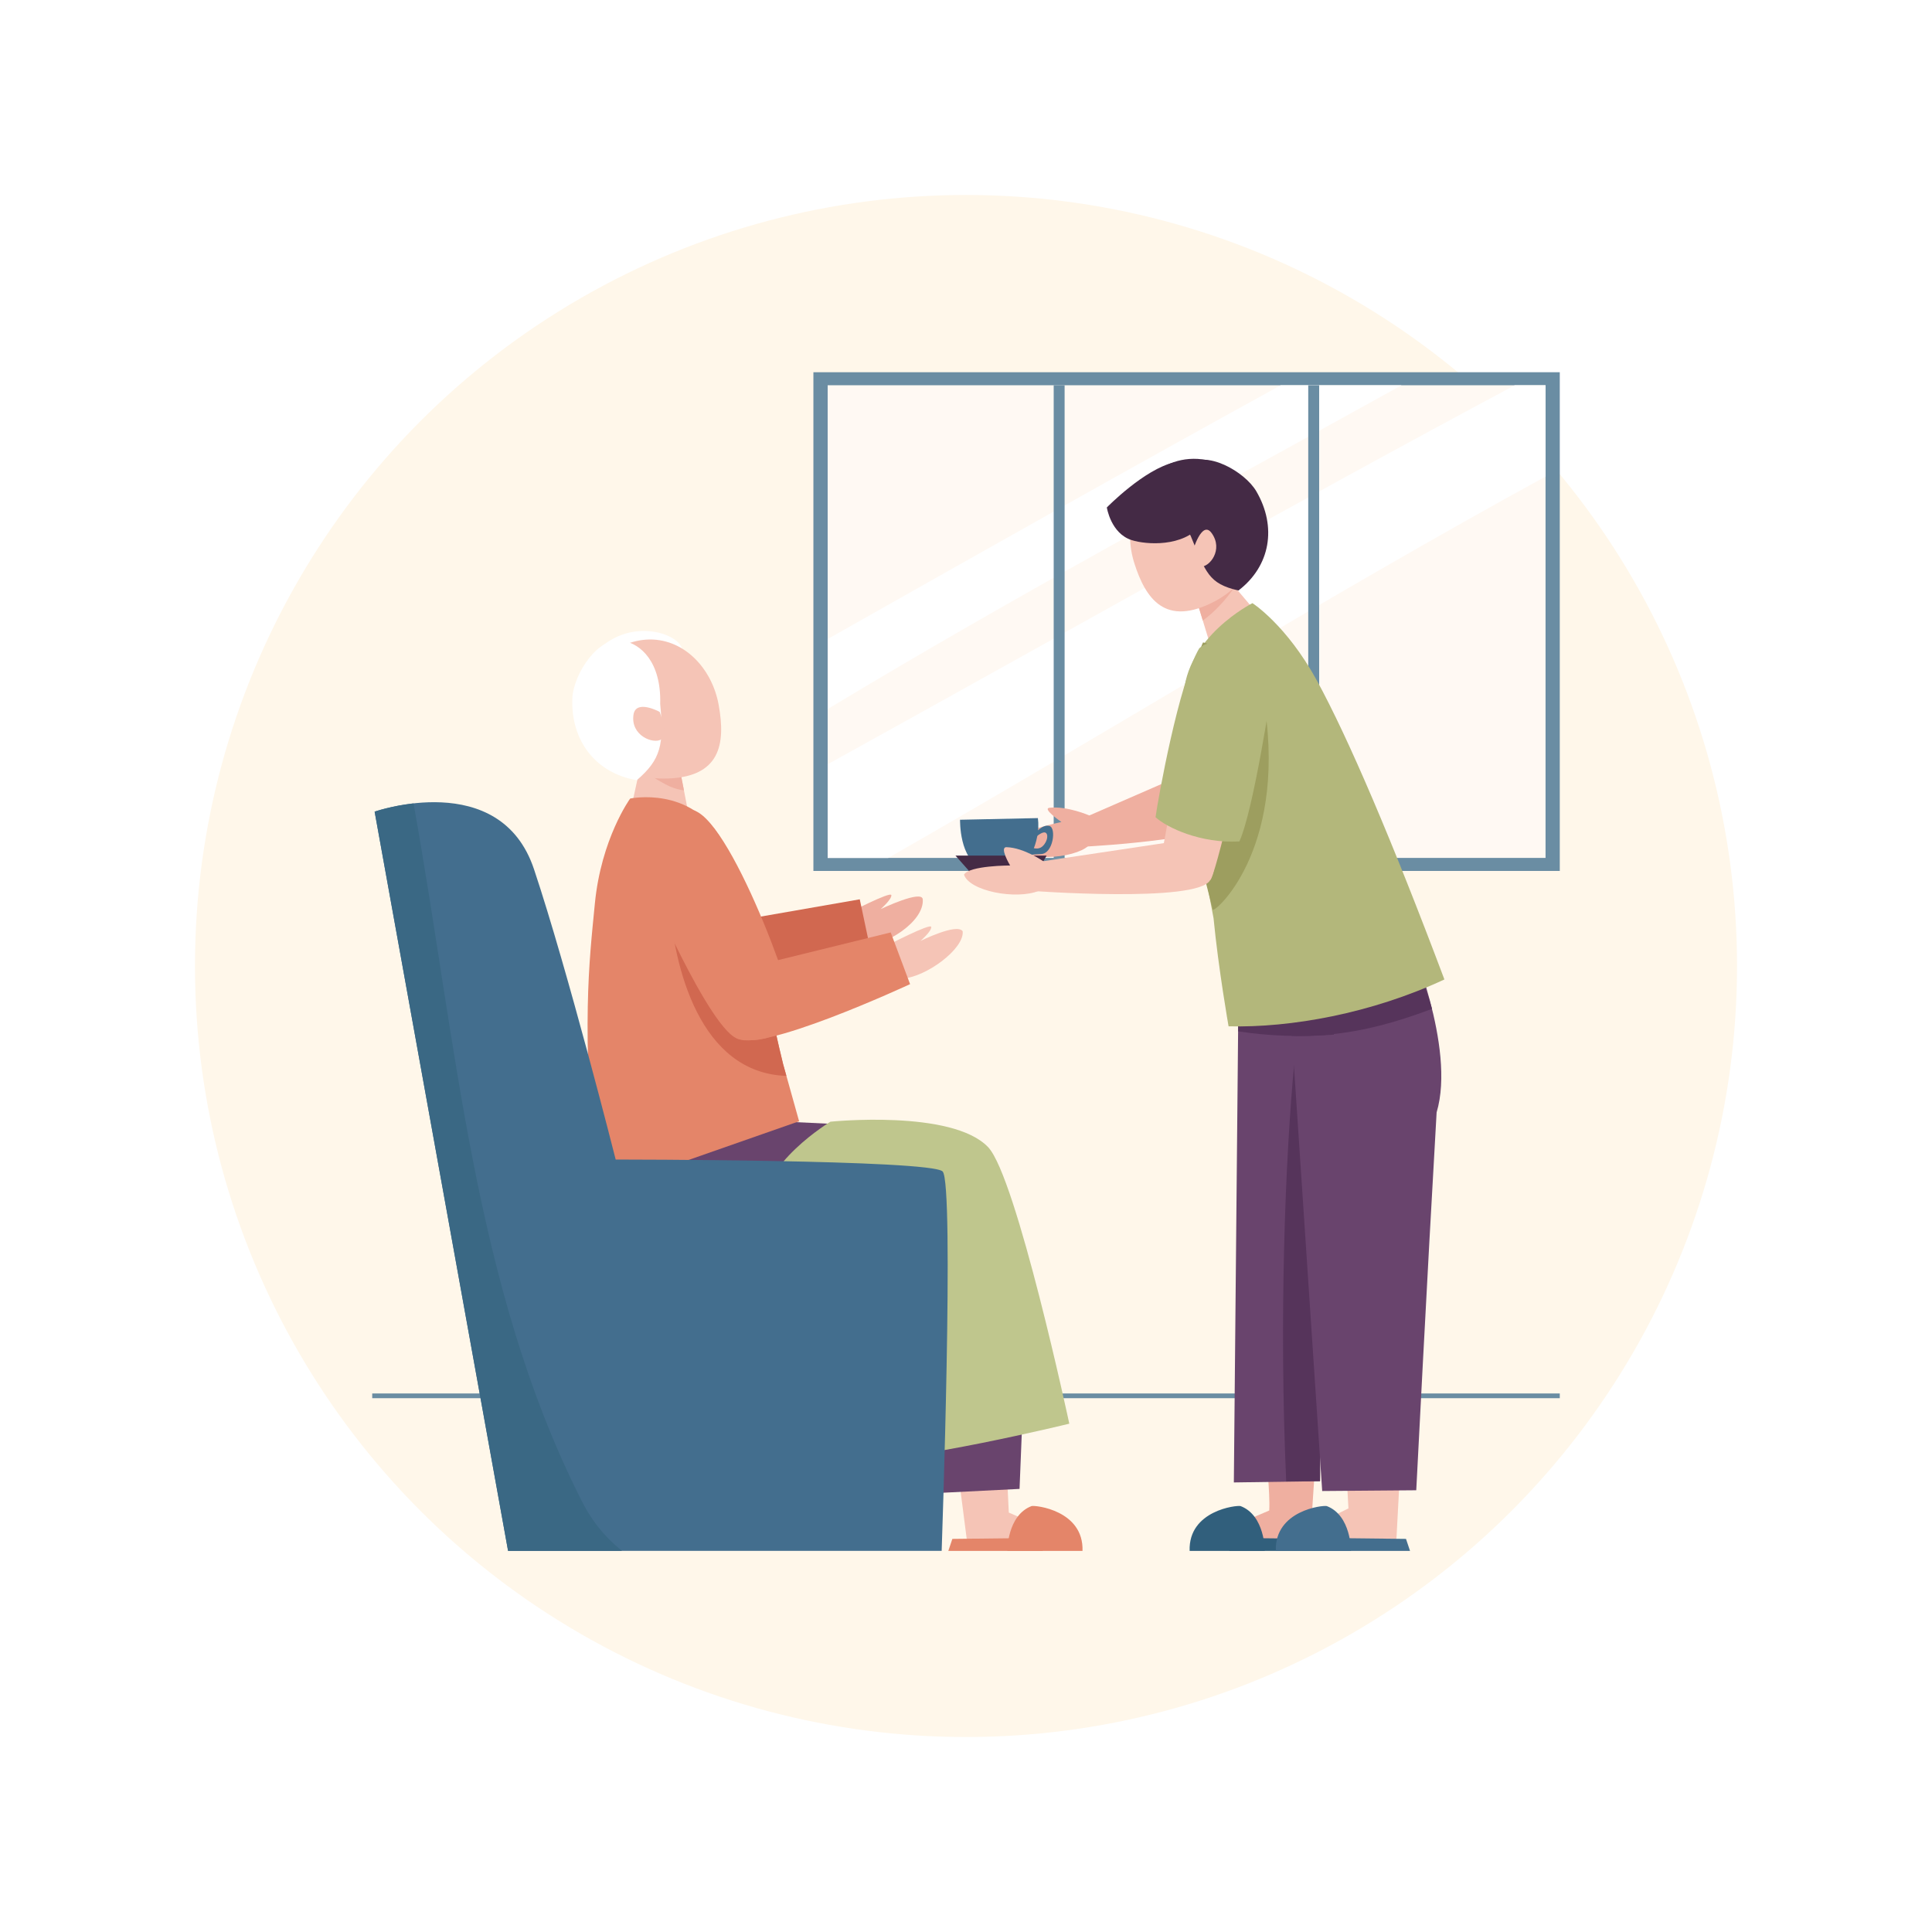
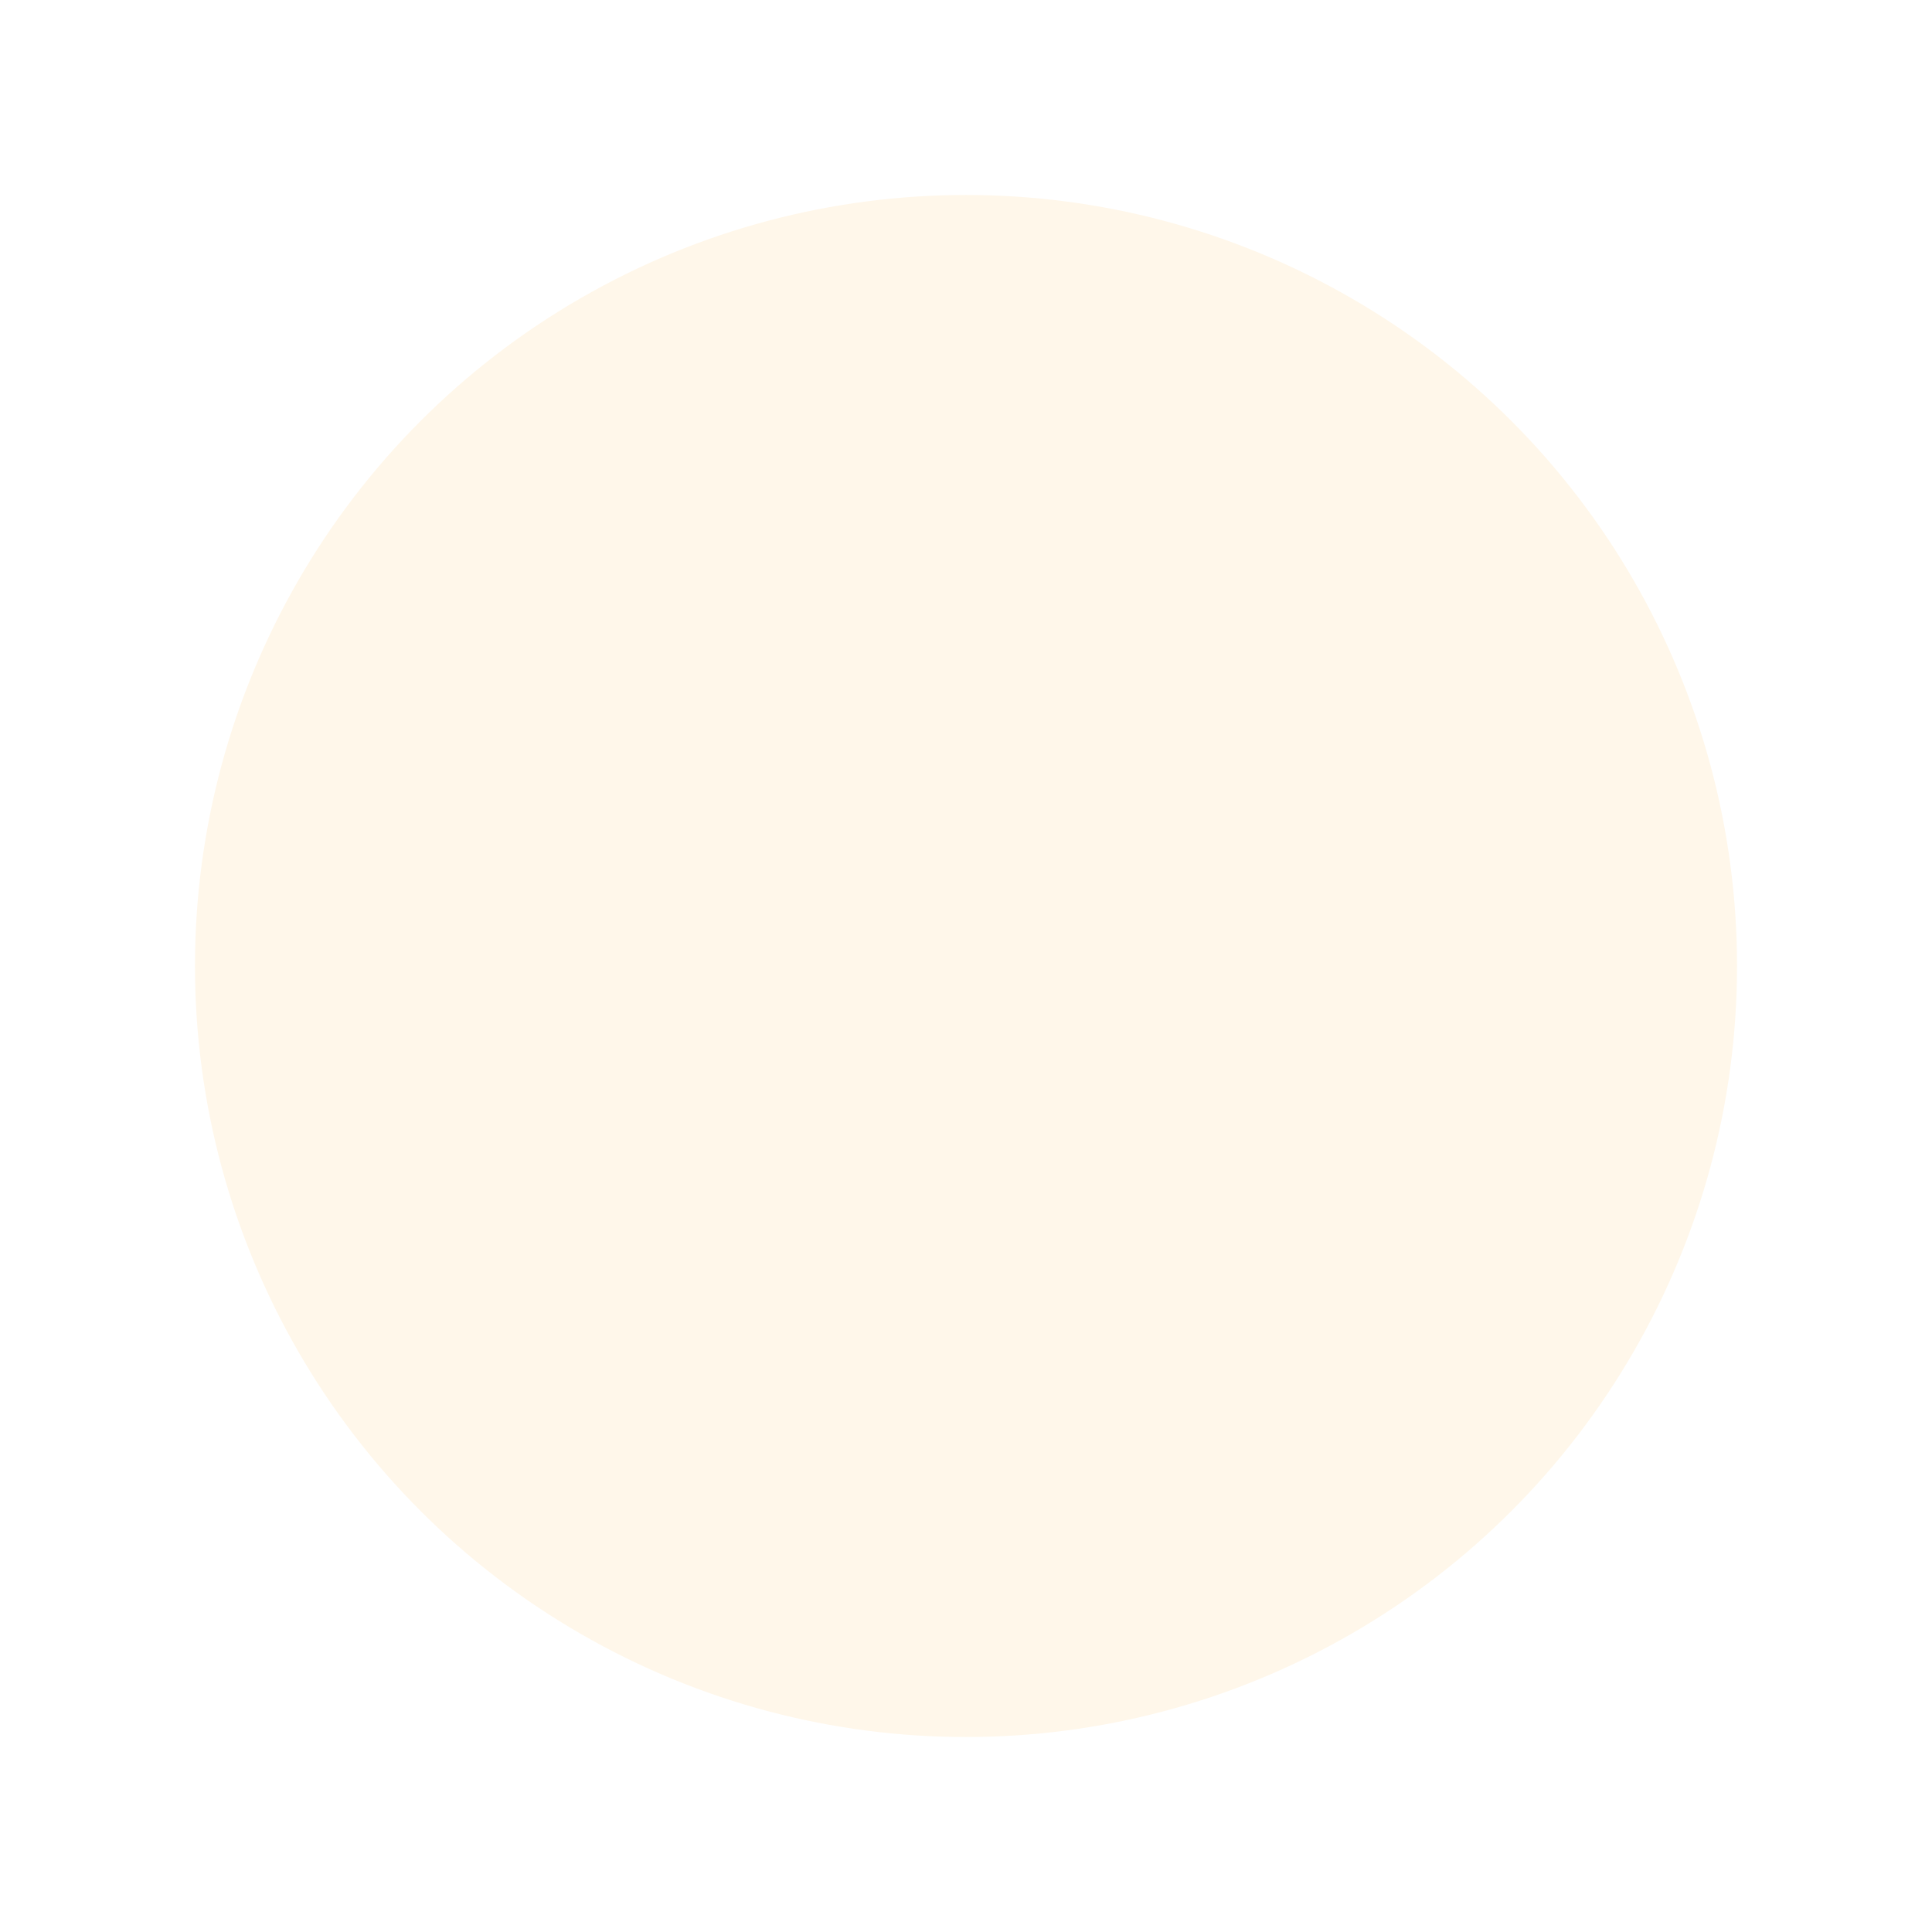
<svg xmlns="http://www.w3.org/2000/svg" width="218" height="218" viewBox="0 0 218 218" fill="none">
  <mask id="mask0_1165_4527" style="mask-type:alpha" maskUnits="userSpaceOnUse" x="0" y="0" width="218" height="218">
    <rect width="218" height="218" fill="#D9D9D9" />
  </mask>
  <g mask="url(#mask0_1165_4527)">
    <g filter="url(#filter0_f_1165_4527)">
      <circle cx="109" cy="109" r="87" fill="#FFF7EA" />
    </g>
    <g clip-path="url(#clip0_1165_4527)">
      <path d="M176 42H91.781V98.273H176V42Z" fill="#6A8DA3" />
      <path d="M176 157.234H42V157.768H176V157.234Z" fill="#6A8DA3" />
      <path d="M174.394 43.471H93.391V96.803H174.394V43.471Z" fill="#FFF9F3" />
      <path d="M158.146 43.471H144.518C127.407 52.875 110.402 62.493 93.391 72.105V80.012C114.616 67.186 136.525 55.462 158.146 43.471Z" fill="white" />
      <path d="M170.923 43.471C144.927 57.373 119.259 71.938 93.391 86.235V96.809H100.218C125.021 82.646 149.249 67.52 174.394 53.771V43.471H170.923Z" fill="white" />
      <path d="M120.127 43.471H118.895V96.803H120.127V43.471Z" fill="#6A8DA3" />
      <path d="M148.85 43.471H147.617V96.803H148.85V43.471Z" fill="#6A8DA3" />
      <path d="M142.834 163.924C142.834 163.924 143.33 168.463 143.216 170.441C143.129 170.468 134.741 174.004 135.679 174.439C137.789 175.14 147.786 174.559 147.786 174.559L148.422 164.887L142.834 163.931V163.924Z" fill="#EFAFA0" />
      <path d="M142.716 175C142.716 175 142.749 170.996 139.982 169.94C139.567 169.82 134.08 170.421 134.234 175H142.709H142.716Z" fill="#315F7C" />
      <path d="M148.917 173.643L138.727 173.53V175H149.373L148.917 173.643Z" fill="#315F7C" />
      <path d="M151.892 163.831C151.892 163.831 151.999 167.955 152.154 170.201C152.066 170.228 144.469 173.997 145.413 174.432C147.524 175.134 157.52 174.552 157.52 174.552L158.083 163.971L151.899 163.831H151.892Z" fill="#F5C4B6" />
      <path d="M152.442 175C152.442 175 152.476 170.996 149.709 169.94C149.293 169.82 143.806 170.421 143.96 175H152.436H152.442Z" fill="#436E8E" />
      <path d="M158.648 173.643L148.457 173.53V175H159.103L158.648 173.643Z" fill="#436E8E" />
      <path d="M148.248 109.91C148.248 109.91 151.718 113.794 150.331 123.914C148.944 134.033 148.951 167.133 148.951 167.133L139.223 167.273L139.732 113.326L148.241 109.91H148.248Z" fill="#69446D" />
      <path d="M145.131 167.16L148.95 167.126C148.95 167.126 148.91 136.573 150.163 125.277C149.064 123.459 147.503 119.776 146.069 119.669C145.011 130.604 144.314 149.019 145.131 167.153V167.16Z" fill="#56345B" />
      <path d="M145.568 113.7L149.192 168.242L159.805 168.156C159.805 168.156 161.011 144.38 162.103 125.518C164.321 118.085 158.827 105.74 159.229 106.314C153.936 98.681 145.032 110.646 145.574 113.7H145.568Z" fill="#69446D" />
      <path d="M150.518 116.742C150.016 111.909 148.247 109.904 148.247 109.904L139.738 113.319L139.711 116.374C143.115 116.902 146.793 117.036 150.518 116.742Z" fill="#56345B" />
      <path d="M161.583 113.827C160.618 110.345 159.057 107.477 158.066 106.047C152.773 98.414 145.027 110.652 145.57 113.707L145.744 116.895C151.392 117.002 156.216 115.859 161.583 113.834V113.827Z" fill="#56345B" />
-       <path d="M122.944 92.024C122.944 92.024 120.392 90.914 118.415 91.148C117.564 91.248 119.769 92.752 119.769 92.752C119.769 92.752 114.583 93.828 114.141 94.938C115.052 97.572 121.316 96.836 122.784 95.459C124.814 93.568 122.944 92.024 122.944 92.024Z" fill="#EFAFA0" />
+       <path d="M122.944 92.024C122.944 92.024 120.392 90.914 118.415 91.148C117.564 91.248 119.769 92.752 119.769 92.752C119.769 92.752 114.583 93.828 114.141 94.938C115.052 97.572 121.316 96.836 122.784 95.459C124.814 93.568 122.944 92.024 122.944 92.024" fill="#EFAFA0" />
      <path d="M116.854 93.969C116.854 93.969 117.638 92.98 118.422 93.2C119.205 93.421 118.844 96.315 117.484 96.368C116.123 96.422 115.855 96.542 115.855 96.542L116.177 95.533C116.177 95.533 117.061 96.041 117.651 95.479C118.241 94.918 118.328 94.036 117.912 93.935C117.497 93.842 116.74 94.57 116.74 94.57L116.847 93.969H116.854Z" fill="#436E8E" />
      <path d="M108.329 92.505C108.329 92.505 108.222 97.05 110.828 97.912L115.176 97.832C115.665 97.899 117.488 95.159 117.112 92.311L108.329 92.498V92.505Z" fill="#436E8E" />
-       <path d="M118.097 96.542H107.812L109.367 98.3H117.092L118.097 96.542Z" fill="#442A45" />
      <path d="M100.095 106.689C100.095 106.689 105.046 104.109 105.079 104.596C105.12 105.084 103.867 106.174 103.867 106.174C103.867 106.174 107.98 104.122 108.624 105.078C108.851 107.023 104.476 110.318 101.703 110.432C98.929 110.545 100.088 106.689 100.088 106.689H100.095Z" fill="#F5C4B6" />
      <path d="M117.765 97.211C117.765 97.211 115.567 95.653 113.577 95.593C112.72 95.566 113.979 97.658 113.979 97.658C113.979 97.658 109.383 97.658 108.773 98.688C109.376 100.553 114.669 101.562 117.236 100.513C119.808 99.463 117.758 97.211 117.758 97.211H117.765Z" fill="#F5C4B6" />
      <path d="M95.595 103.099C95.595 103.099 100.546 100.519 100.579 101.007C100.62 101.495 99.367 102.585 99.367 102.585C99.367 102.585 104.05 100.339 104.124 101.488C104.284 104.002 99.976 106.729 97.203 106.842C94.429 106.956 95.588 103.099 95.588 103.099H95.595Z" fill="#EFAFA0" />
      <path d="M113.541 163.924C113.541 163.924 113.722 168.697 113.829 170.675C113.916 170.702 121.635 174.004 120.697 174.439C118.586 175.14 109.213 174.672 109.213 174.672L107.953 164.887L113.541 163.931V163.924Z" fill="#F5C4B6" />
      <path d="M113.664 175C113.664 175 113.631 170.996 116.398 169.94C116.813 169.82 122.3 170.421 122.146 175H113.671H113.664Z" fill="#E48569" />
      <path d="M107.46 173.643L117.65 173.53V175H107.004L107.46 173.643Z" fill="#E48569" />
-       <path d="M115.632 153.33L115.042 168.002L105.984 168.456L104.43 155.162L115.632 153.33Z" fill="#69446D" />
      <path d="M96.807 126.955L100.787 141.245L78.536 143.197L74.59 125.892L96.807 126.955Z" fill="#69446D" />
      <path d="M68.893 77.76C68.893 77.76 76.973 75.273 76.973 73.388C76.973 71.504 70.367 69.084 66.401 74.565C62.434 80.046 68.9 77.76 68.9 77.76H68.893Z" fill="white" />
      <path d="M77.073 104.951L97.013 101.475L98.185 107.016C98.185 107.016 81.348 114.108 79.177 111.942C77.006 109.777 77.067 104.951 77.067 104.951H77.073Z" fill="#D16850" />
      <path d="M72.018 87.525L71.113 91.669C71.113 91.669 77.981 93.661 77.981 93.474C77.981 93.287 76.775 87.144 76.775 87.144L72.018 87.519V87.525Z" fill="#F5C4B6" />
-       <path d="M73.16 87.418C74.735 88.221 75.425 88.936 77.174 89.183C76.952 88.06 76.778 87.151 76.778 87.151L73.167 87.418H73.16Z" fill="#EFAFA0" />
      <path d="M81.1 79.578C81.85 83.789 81.448 87.866 74.822 87.853C70.246 87.846 66.279 84.772 66.004 80.454C65.736 76.136 68.838 72.426 72.939 72.172C77.039 71.918 80.342 75.314 81.1 79.578Z" fill="#F5C4B6" />
      <path d="M70.287 72.312C72.263 72.62 74.628 74.672 74.494 79.424C74.936 84.023 74.575 85.694 71.854 88.033C67.245 87.258 64.377 83.595 64.585 78.762C64.699 76.122 67.513 71.671 70.28 72.319L70.287 72.312Z" fill="white" />
      <path d="M74.423 80.32C74.423 80.32 71.743 78.863 71.481 80.647C71.133 83.007 73.713 83.983 74.597 83.441C75.481 82.9 74.429 80.32 74.429 80.32H74.423Z" fill="#F5C4B6" />
      <path d="M71.106 90.105C71.106 90.105 67.83 94.611 67.12 101.976C66.477 108.64 65.586 115.445 67.267 134.535L90.168 126.52C90.168 126.52 89.679 124.762 88.359 120.05C85.981 110.392 84.828 100.867 81.424 94.784C77.987 88.648 71.113 90.105 71.113 90.105H71.106Z" fill="#E48569" />
-       <path d="M81.416 94.784C80.552 93.24 79.473 92.184 78.341 91.456C75.339 94.189 74.93 98.066 75.5 101.475C76.009 109.135 78.951 121.073 88.733 121.4C88.612 120.979 88.491 120.531 88.357 120.05C85.979 110.392 84.826 100.867 81.423 94.784H81.416Z" fill="#D16850" />
      <path d="M93.715 126.567C93.715 126.567 107.43 125.163 111.497 129.441C114.7 132.81 120.656 160.643 120.656 160.643C120.656 160.643 102.647 165.054 95.645 164.854C93.836 152.221 86.332 144.14 86.024 136.62C85.809 131.313 93.715 126.56 93.715 126.56V126.567Z" fill="#BFC68D" />
      <path d="M42.27 91.583C42.27 91.583 56.427 86.63 60.252 98.073C64.078 109.516 69.472 130.838 69.472 130.838C69.472 130.838 105.015 130.838 106.362 132.182C107.708 133.525 106.255 174.993 106.255 174.993H57.331L42.27 91.583Z" fill="#436E8E" />
      <path d="M65.449 168.984C53.409 144.955 51.539 117.751 46.662 90.653C44.123 90.941 42.273 91.582 42.273 91.582L57.328 174.993H70.186C68.283 173.476 66.661 171.524 65.455 168.978L65.449 168.984Z" fill="#3A6884" />
      <path d="M72.693 99.015C72.693 99.015 80.217 116.655 83.386 117.249C86.555 117.844 88.458 116.147 89.651 115.752C90.837 115.358 82.843 92.993 78.348 91.462C74.884 90.473 72.405 96.455 72.7 99.022L72.693 99.015Z" fill="#E48569" />
      <path d="M80.875 110.037L100.506 105.211L102.69 111.047C102.69 111.047 85.163 119.195 82.986 117.029C80.808 114.863 80.875 110.037 80.875 110.037Z" fill="#E48569" />
      <path d="M137.608 56.511C137.608 56.511 129.575 58.035 128.717 56.418C127.86 54.807 132.416 49.754 138.292 52.648C144.174 55.542 137.608 56.511 137.608 56.511Z" fill="#442A45" />
      <path d="M137.976 85.453L122.867 92.037L122.586 95.519C122.586 95.519 139.959 94.63 140.301 91.683C140.642 88.735 137.983 85.447 137.983 85.447L137.976 85.453Z" fill="#EFAFA0" />
      <path d="M139.371 66.277L142.024 69.411C142.024 69.411 137.053 74.217 136.973 74.057C136.892 73.897 135.137 68.101 135.137 68.101L139.371 66.277Z" fill="#F5C4B6" />
      <path d="M139.244 66.33C138.266 67.727 137.1 69.017 135.72 70.02C135.398 68.957 135.137 68.101 135.137 68.101L139.244 66.33Z" fill="#EFAFA0" />
      <path d="M128.003 63.583C129.269 67.527 131.467 70.829 137.128 67.821C141.034 65.749 143.038 61.33 141.309 57.514C139.58 53.697 135.246 51.933 131.621 53.563C127.996 55.194 126.716 59.593 128.003 63.576V63.583Z" fill="#F5C4B6" />
      <path d="M133.951 52.481C132.404 53.637 132.089 56.464 134.353 60.468C136.062 64.599 136.35 65.856 139.74 66.631C143.331 63.89 144.115 59.459 141.75 55.422C140.457 53.216 136.028 50.683 133.951 52.481Z" fill="#442A45" />
      <path d="M134.569 62.233C134.569 62.233 135.601 58.603 136.719 60.154C138.066 62.026 136.485 64.004 135.48 63.937C134.475 63.87 134.569 62.226 134.569 62.226V62.233Z" fill="#F5C4B6" />
      <path d="M141.328 68.061C141.328 68.061 145.153 70.501 148.59 76.784C152.148 83.294 157.093 94.871 162.982 110.519C154.728 114.362 145.649 115.979 138.628 115.806C138.628 115.806 137.495 109.402 136.932 103.607C135.318 95.018 133.402 85.427 133.556 78.689C133.71 71.891 141.328 68.055 141.328 68.055V68.061Z" fill="#B3B77B" />
      <path d="M133.462 83.121C133.503 81.416 135.111 73.622 135.747 72.486C139.553 73.469 141.663 76.603 142.715 79.772C145.12 96.128 136.946 103.113 136.846 102.638C134.501 93.307 133.308 89.858 133.462 83.121Z" fill="#9D9E5F" />
      <path d="M136.242 94.397L116.008 97.431L116.115 100.506C116.115 100.506 135.197 101.936 136.557 99.296C137.917 96.656 136.242 94.403 136.242 94.403V94.397Z" fill="#F5C4B6" />
      <path d="M133.998 80.22C134.024 80.427 131.09 96.428 131.09 96.428L136.557 99.289C137.026 99.289 141.039 82.733 140.443 81.122C139.914 79.692 133.937 79.712 133.998 80.22Z" fill="#F5C4B6" />
      <path d="M143.505 77.666C143.505 77.666 141.475 91.355 139.847 94.945C135.492 95.192 131.68 93.394 130.387 92.211C130.661 90.172 133.033 76.991 135.318 73.154C137.643 70.929 142.661 75.514 143.505 77.666Z" fill="#B3B77B" />
      <path d="M127.691 60.943C129.366 61.477 133.507 61.738 135.503 59.265C137.5 56.785 134.438 51.739 132.502 52.173C129.118 52.935 124.891 57.26 124.891 57.26C124.891 57.26 125.34 60.194 127.691 60.943Z" fill="#442A45" />
    </g>
  </g>
  <defs>
    <filter id="filter0_f_1165_4527" x="2" y="2" width="214" height="214" filterUnits="userSpaceOnUse" color-interpolation-filters="sRGB">
      <feFlood flood-opacity="0" result="BackgroundImageFix" />
      <feBlend mode="normal" in="SourceGraphic" in2="BackgroundImageFix" result="shape" />
      <feGaussianBlur stdDeviation="10" result="effect1_foregroundBlur_1165_4527" />
    </filter>
    <clipPath id="clip0_1165_4527">
-       <rect width="134" height="133" fill="white" transform="translate(42 42)" />
-     </clipPath>
+       </clipPath>
  </defs>
</svg>